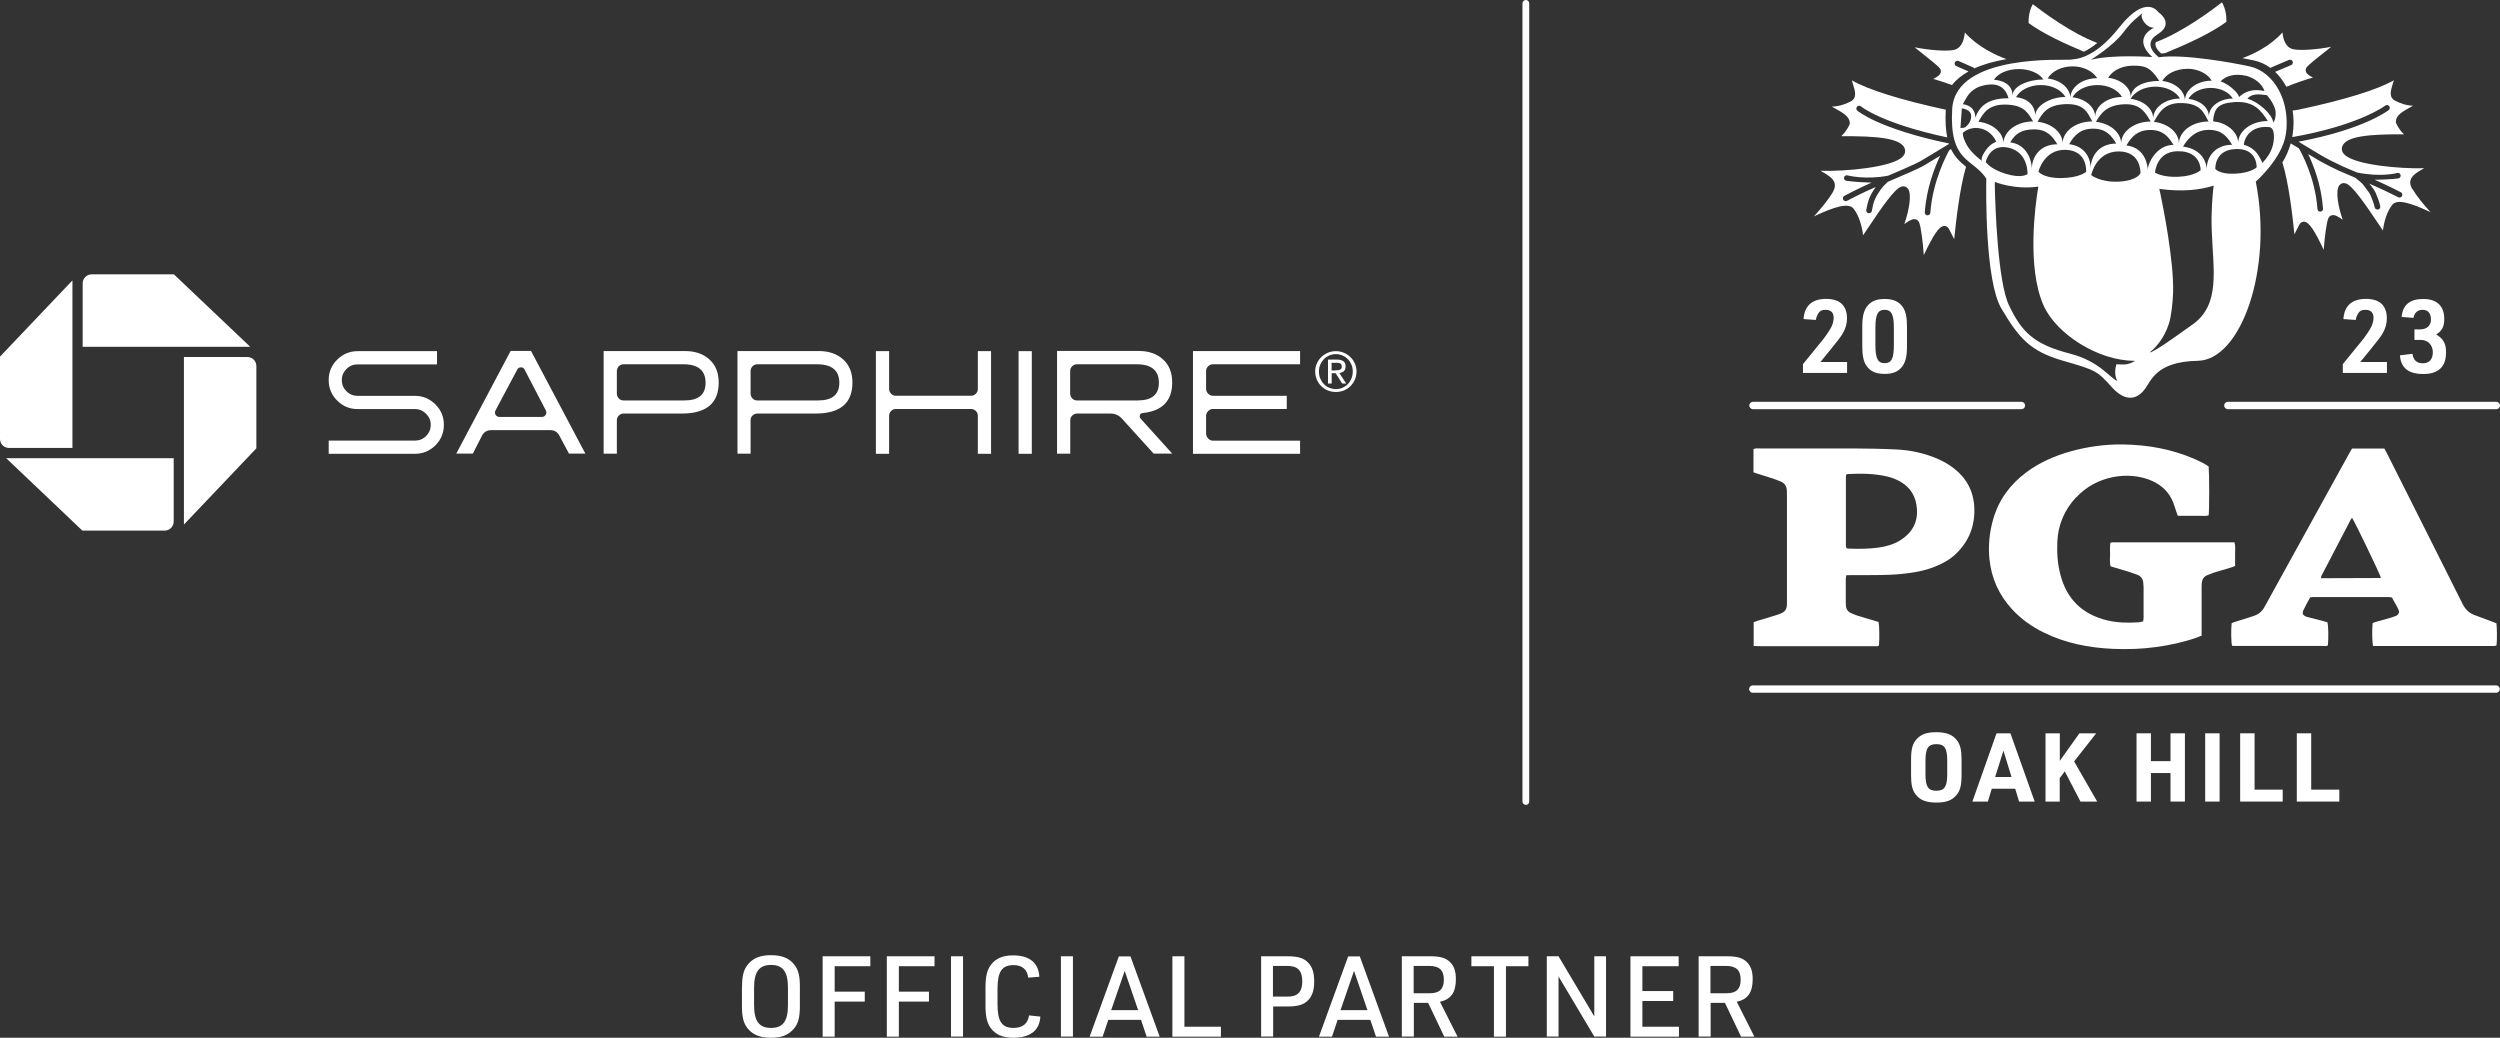
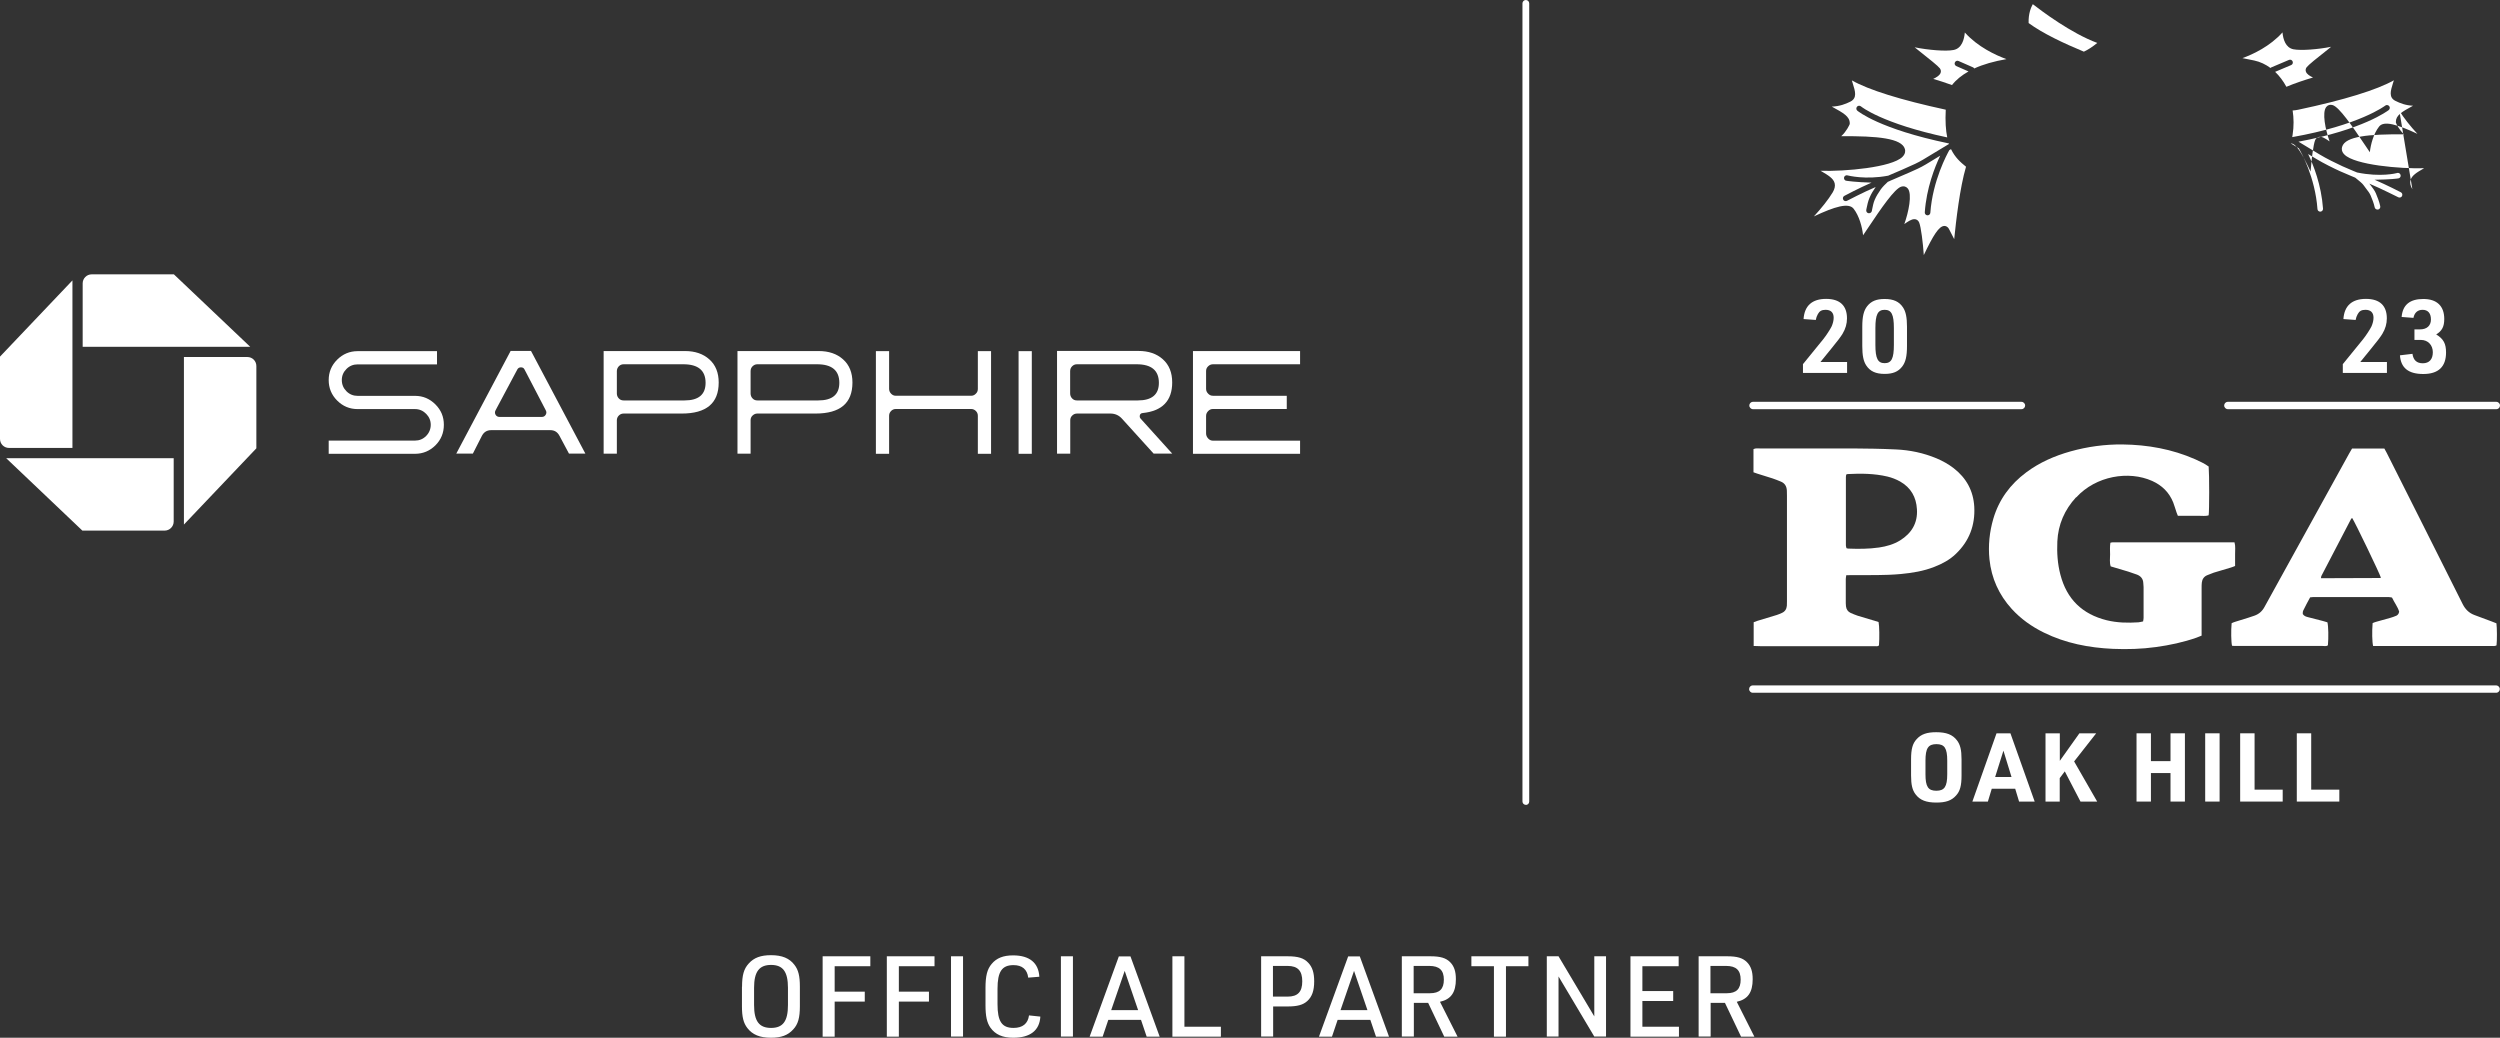
<svg xmlns="http://www.w3.org/2000/svg" id="a" width="251.6" height="104.44" viewBox="0 0 251.6 104.44">
  <rect x="0" y="0" width="251.6" height="104.44" fill="#333333" stroke="none" />
  <path d="m251.21,68.98h-74.81c-.21,0-.37.17-.37.37s.17.37.37.37h74.81c.21,0,.37-.17.37-.37s-.17-.37-.37-.37Z" fill="#fff" />
  <path d="m208.95,50.06c1.99-2.18,5.29-2.71,7.64-1.66,1,.45,1.71,1.15,2.12,2.16.13.33.22.68.34,1.02.04.11.09.21.13.33h1.04c.36,0,.72.01,1.07,0,.33-.01.68.06.99-.05.07-.47.07-4.12,0-4.91-.43-.31-.9-.52-1.36-.73-2.32-1.02-4.78-1.46-7.3-1.49-1.78-.02-3.53.22-5.25.7-1.6.45-3.11,1.11-4.45,2.11-1.61,1.2-2.74,2.73-3.31,4.66-.39,1.34-.53,2.7-.39,4.09.2,1.91.95,3.57,2.24,4.99.92,1.01,2.01,1.78,3.23,2.38,2.19,1.08,4.54,1.53,6.95,1.64,1.45.06,2.89.02,4.33-.18,1.39-.19,2.75-.48,4.07-.94.17-.06.34-.13.53-.21,0-.21,0-3.38,0-4.77,0-.19,0-.38.02-.56.04-.35.21-.61.54-.75.22-.09.44-.18.67-.26.57-.18,1.14-.34,1.71-.51.14-.04.28-.1.43-.16,0-.42,0-.81,0-1.2-.01-.38.06-.77-.06-1.18-4.1,0-8.18,0-12.27,0-.06,0-.13.02-.22.04-.06.4-.04.79-.03,1.17,0,.4-.07.81.06,1.21.6.18,1.19.35,1.78.53.29.09.58.19.87.3.38.15.61.42.63.84,0,.14.03.27.03.41,0,1.04,0,2.08,0,3.11,0,.11-.03.23-.05.35-.17.03-.32.08-.47.09-1.07.07-2.14.05-3.2-.21-2.45-.61-4.01-2.12-4.65-4.58-.29-1.1-.36-2.21-.31-3.34.08-1.72.73-3.2,1.89-4.46Z" fill="#fff" />
  <path d="m185.81,57.89c.21,0,.39-.01.58-.01,1.63-.01,3.27.04,4.9-.11,1.16-.11,2.29-.29,3.38-.72.8-.31,1.55-.71,2.17-1.31,1.35-1.29,1.95-2.89,1.85-4.74-.09-1.6-.8-2.9-2.07-3.88-.53-.41-1.11-.73-1.72-.99-1.32-.55-2.7-.84-4.12-.9-1.44-.07-2.89-.09-4.34-.1-3.11-.01-6.23,0-9.34,0-.2,0-.41-.04-.63.07,0,.77,0,1.55,0,2.33.15.05.26.1.37.13.52.17,1.04.32,1.56.49.27.09.54.2.81.31.41.16.6.48.62.91,0,.17.01.34.01.51v10.67c0,.14,0,.27-.01.41-.03.33-.18.58-.49.72-.17.08-.34.15-.52.21-.65.2-1.3.39-1.95.59-.13.04-.25.09-.38.14v2.39c.24,0,.44.02.64.02,2.67,0,5.34,0,8.02,0,1.18,0,2.35,0,3.52,0,.15,0,.31.05.43-.08.06-.76.04-1.97-.04-2.35-.12-.04-.25-.08-.38-.12-.57-.17-1.14-.33-1.71-.51-.24-.08-.48-.18-.71-.28-.29-.13-.44-.36-.48-.67-.01-.1-.02-.2-.02-.31,0-.81,0-1.63,0-2.45,0-.11.03-.23.05-.37Zm-.02-10.12c.06-.02.1-.06.15-.06,1.34-.07,2.69-.06,4.01.25.45.11.87.27,1.28.5,1.09.62,1.62,1.58,1.69,2.79.09,1.39-.54,2.42-1.7,3.14-.65.4-1.37.6-2.11.71-1.03.15-2.07.15-3.11.11-.05,0-.1-.02-.17-.04-.02-.09-.06-.18-.06-.28,0-2.3,0-4.59,0-6.89,0-.08.02-.16.03-.25Z" fill="#fff" />
  <path d="m241.13,61.98c-.17.07-.35.14-.53.19-.49.14-.98.27-1.47.41-.13.03-.25.09-.35.13-.07.83-.05,1.91.05,2.3h4.73c2.38,0,4.77,0,7.15,0,.18,0,.37.04.54-.06.06-.49.05-1.79-.01-2.22-.14-.06-.3-.12-.46-.18-.59-.22-1.18-.44-1.77-.66-.53-.2-.9-.57-1.16-1.08-2.54-5.08-5.1-10.16-7.65-15.23-.08-.15-.16-.3-.24-.44h-3.25c-.09.16-.19.32-.28.48-2.43,4.41-4.86,8.82-7.3,13.23-.41.75-.83,1.49-1.23,2.23-.23.43-.56.72-1.01.88-.21.07-.42.15-.63.21-.44.14-.88.27-1.32.41-.13.04-.25.09-.35.14-.07.74-.05,1.9.04,2.27.08,0,.16.02.24.02.2,0,.41,0,.61,0,2.76,0,5.51,0,8.27,0,.18,0,.37.06.53-.07.07-.76.05-1.94-.05-2.31-.15-.04-.31-.1-.48-.14-.49-.13-.99-.26-1.48-.38-.18-.05-.37-.09-.52-.31,0-.08-.01-.23.04-.34.22-.46.46-.9.7-1.34.12-.01.2-.03.29-.03,2.54,0,5.07,0,7.61,0,.11,0,.23.03.34.05.24.51.58.94.72,1.42-.04.25-.17.36-.33.43Zm-1.54-3.83s-.03.02-.05.02c-1.87,0-3.74.01-5.61.02h-.35c.02-.13.02-.18.04-.22.99-1.92,1.99-3.83,2.99-5.74.02-.04.07-.07.11-.1.25.35,2.79,5.62,2.89,6,0,.01-.01.03-.03.04Z" fill="#fff" />
  <path d="m176.42,41.18h27.02c.21,0,.37-.17.37-.37s-.17-.37-.37-.37h-27.02c-.21,0-.37.17-.37.37s.17.37.37.37Z" fill="#fff" />
  <path d="m224.21,41.18h27.02c.21,0,.37-.17.37-.37s-.17-.37-.37-.37h-27.02c-.21,0-.37.17-.37.37s.17.37.37.37Z" fill="#fff" />
  <path d="m181.44,36.66l2.05-2.52c.29-.36.7-.99.85-1.3.12-.28.2-.58.2-.86,0-.52-.28-.8-.81-.8-.39,0-.61.12-.78.43-.11.21-.17.36-.21.59l-1.23-.09c.09-1.34.86-2.03,2.27-2.03s2.1.7,2.1,1.96c0,.54-.14,1.04-.45,1.56q-.26.43-1.09,1.44l-1.13,1.39h2.68v1.1h-4.44v-.87Z" fill="#fff" />
  <path d="m187.42,32.9c0-1.04.14-1.63.49-2.08.4-.51.93-.73,1.76-.73.89,0,1.46.26,1.85.85.28.42.4,1.01.4,1.95v1.93c0,1.04-.14,1.63-.49,2.08-.4.51-.93.73-1.76.73-.89,0-1.46-.26-1.85-.85-.28-.42-.4-1-.4-1.95v-1.93Zm3.18.12c0-1.37-.24-1.84-.93-1.84s-.93.48-.93,1.84v1.69c0,1.36.24,1.84.93,1.84s.93-.47.93-1.84v-1.69Z" fill="#fff" />
  <path d="m235.77,36.66l2.05-2.52c.29-.36.7-.99.85-1.3.12-.28.2-.58.2-.86,0-.52-.28-.8-.81-.8-.39,0-.61.12-.78.43-.11.21-.17.36-.21.59l-1.23-.09c.09-1.34.86-2.03,2.27-2.03s2.1.7,2.1,1.96c0,.54-.14,1.04-.45,1.56q-.26.43-1.09,1.44l-1.13,1.39h2.68v1.1h-4.44v-.87Z" fill="#fff" />
  <path d="m242.97,33.15h.57c.7,0,1.11-.37,1.11-1s-.31-.97-.84-.97c-.5,0-.82.29-.92.81l-1.19-.09c.1-1.21.82-1.81,2.18-1.81s2.11.7,2.11,2.01c0,.77-.22,1.19-.81,1.56.73.44.99.92.99,1.81,0,1.44-.77,2.17-2.29,2.17s-2.26-.63-2.35-1.88l1.26-.15c.09.64.43.95,1.04.95.65,0,1.01-.4,1.01-1.11s-.48-1.24-1.2-1.24h-.65v-1.05Z" fill="#fff" />
  <path d="m192.33,76.42c0-1.03.15-1.59.56-2.03.45-.5,1.03-.7,1.97-.7,1.02,0,1.65.24,2.09.82.33.43.46.96.46,1.91v1.62c0,1.03-.15,1.59-.56,2.03-.45.5-1.02.7-1.98.7-1.01,0-1.64-.24-2.08-.82-.33-.42-.46-.97-.46-1.91v-1.62Zm3.64.13c0-1.25-.27-1.66-1.09-1.66s-1.1.41-1.1,1.66v1.37c0,1.25.27,1.66,1.09,1.66s1.1-.41,1.1-1.66v-1.37Z" fill="#fff" />
  <path d="m200.45,79.38l-.39,1.29h-1.56l2.43-6.87h1.4l2.44,6.87h-1.57l-.39-1.29h-2.35Zm1.18-3.85l-.84,2.67h1.65l-.82-2.67Z" fill="#fff" />
  <path d="m205.87,73.8h1.43v2.77l1.97-2.77h1.69l-2.22,2.83,2.32,4.04h-1.68l-1.58-3.04-.51.68v2.36h-1.43v-6.87Z" fill="#fff" />
  <path d="m215.02,73.8h1.45v2.8h1.97v-2.8h1.45v6.87h-1.45v-2.87h-1.97v2.87h-1.45v-6.87Z" fill="#fff" />
  <path d="m221.93,73.8h1.45v6.87h-1.45v-6.87Z" fill="#fff" />
  <path d="m225.45,73.8h1.45v5.67h2.83v1.2h-4.28v-6.87Z" fill="#fff" />
  <path d="m231.15,73.8h1.45v5.67h2.83v1.2h-4.28v-6.87Z" fill="#fff" />
-   <path d="m230.05,13.51c.48-3.27-1.14-6.27-3.65-6.83-1.54-.33-6.62-1.28-9.13-.92,0,0-1.81-1.27-.14-2.3,1.67-1.04.32-2.08.08-2.24,0,0-1.2-1.91-3.91,1.52-2.71,3.43-4.63,3.19-5.02,3.27-.4.08-11.47-.67-11.81,4.94-.32,5.43,2.07,4.95,3.43,7.02,0,0,0,.04,0,.11-.02,1.12-.13,10.2,1.52,12.97,1.75,2.95,2.87,4.3,6.22,5.26,3.35.96,3.43,1.04,4.87,2.63,1.44,1.6,2.55,1.2,3.27.32.72-.88,1.11-2.87,5.42-2.95,4.31-.08,7.58-9.17,5.82-18.03,0,0,2.67-2.32,3.03-4.79Zm-1.21.44c-.01.41-.12.82-.28,1.19-.14.32-.33.61-.54.88-.03.04-.33.35-.33.39-.03-.07-.29-.76-.74-1.2-.35-.34-.67-.5-1.13-.64.02-.24.09-.48.2-.69.44-.86,1.37-1.19,2.3-1.09.08,0,.17.02.24.07.29.19.3.78.29,1.08Zm-18.28-1.73c-1.65,0-2.98,1-2.98,2.22,0-1.11-1.09-2.02-2.52-2.19.46-.79.91-1.71,2.83-1.77,1.98-.06,2.22.97,2.68,1.74Zm-1.98-2.44c.41-.72,1.38-1.22,2.5-1.22s2.06.49,2.48,1.2c-1.49,0-2.7.91-2.7,2.01,0-1-.99-1.83-2.28-1.98Zm-3.75,1.92c0-1-.64-1.77-1.94-1.92.41-.72,1.38-1.22,2.5-1.22s2.06.49,2.48,1.2c-1.49,0-3.05.84-3.05,1.95Zm-.22.52c-1.65,0-2.98,1-2.98,2.22,0-1.11-1.09-2.02-2.52-2.19.46-.79.97-1.87,3.06-1.71,1.62.12,1.98.91,2.44,1.68Zm.1.8c1.29,0,1.85.69,2.34,1.5-1.73,0-2.57,1.24-2.57,2.52,0-1.16-.67-2.54-2.17-2.71.48-.84,1.1-1.31,2.4-1.31Zm3.21,2.06c2.21.09,2.03,2.21,2.03,2.21,0,0-.67.62-2.52.63-1.84.01-2.28-.65-2.28-.65,0,0,.56-2.28,2.77-2.19Zm.32-.57c.48-.84,1.1-1.56,2.4-1.56s1.85.68,2.34,1.5c-1.73,0-2.57,1.24-2.57,2.52,0-1.16-.67-2.28-2.17-2.46Zm2.7-2.25c.46-.79,1.02-1.7,2.88-1.77,1.68-.06,2.16.97,2.63,1.74-1.65,0-2.98,1-2.98,2.22,0-1.11-1.09-2.02-2.52-2.19Zm3.48-2.31c.41-.72,1.38-1.23,2.5-1.23s2.06.49,2.48,1.2c-1.49,0-2.7.91-2.7,2.01,0-1-.99-1.83-2.28-1.98Zm5.17.42c1.99.06,2.22,1.08,2.68,1.86-1.65,0-2.98,1-2.98,2.22,0-1.11-1.09-2.02-2.52-2.19.46-.79.96-1.95,2.83-1.89Zm.66-.43c.37-.64,1.23-1.09,2.24-1.09s1.84.44,2.22,1.07c-1.33,0-2.41.81-2.41,1.8,0-.9-.88-1.63-2.04-1.77Zm-.67,5.29c1.97.21,1.89,1.9,1.89,1.9,0,0-.58.58-2.22.66-1.65.08-2.37-.42-2.37-.42,0,0,.15-2.4,2.7-2.13Zm.12-.47c.48-.84,1.29-1.69,2.6-1.69s1.85.69,2.34,1.5c-1.73,0-2.57,1.24-2.57,2.52,0-1.16-.86-2.16-2.36-2.33Zm4.8-1.83c-.24-.2-.51-.36-.8-.48-.16-.07-.32-.12-.49-.16-.14-.03-.36-.03-.48-.1,0-.26.08-.73.23-1.04.31-.66,1.09-.8,1.74-.86.8-.08,1.65,0,2.33.49.51.36.88.88,1.2,1.4-1.65,0-2.98,1-2.98,2.22,0-.58-.31-1.09-.74-1.46Zm4.52-1.61c.03.75-.24,1.02-.24,1.02-.06-.8-1.47-2.1-2.6-2.4.46-.58,1.24-.45,1.96-.36,0,0,.85.93.88,1.74Zm-3.08-3.72c.98.22,1.72.85,1.96,1.56-1.32-.29-2.08.15-2.59.63.15-.14-.71-1.21-1.83-1.6.51-.56,1.46-.81,2.46-.58Zm-5.83-.68c1.11,0,2.06.49,2.48,1.2-1.49,0-2.7.91-2.7,2.01,0-1-.99-1.83-2.28-1.98.41-.72,1.38-1.22,2.5-1.22Zm-2.79,1.22c-1.49,0-2.87.56-2.87,1.67,0-1-.99-1.83-2.28-1.98.41-.72,1.38-1.22,2.5-1.22s1.71.08,2.65,1.54Zm-3.63-4.87c.44-.57.77-1.04,1.97-1.97-.43.33.31,1.54,1.14,1.49,0,0-2.34.97-.2,2.95,0,0-3.97-.29-6.18.28.13-.08,2.26-1.41,3.27-2.75Zm-5.11,3.41c1.11,0,2.06.49,2.48,1.19-1.5,0-2.7.91-2.7,2.01,0-1-.99-1.83-2.28-1.98.41-.72,1.38-1.22,2.5-1.22Zm-5.41.27c1.11,0,2.06.43,2.48,1.05-1.49,0-3.11.66-3.11,1.63,0-.88-.58-1.48-1.87-1.61.41-.63,1.38-1.07,2.5-1.07Zm-4.84,2.33c.32-.31.71-.53,1.13-.64.95-.25,2.23-.34,2.68,1.25-1.82,0-2.84.6-3.31,1.88-.12.46.28-1.09-1.29-1.28.24-.42.44-.87.79-1.21Zm-.9,1.63s.96.07.95.78c0,.44-.2.8-.58,1.1-.14.11-.33.06-.5.1.02-.18.13-1.98.14-1.98Zm.53,3.72c-.48-.84-.42-1.26-.42-1.26,0,0,.72-.72,1.86-.42,1.14.3,1.5,1.32,1.5,1.32,0,0-.54.15-1.02.81-.62.85-.42,1.11-.42,1.11,0,0-1.02-.72-1.5-1.56Zm1.89,1.66s.39-1.9,2.35-1.41c1.96.49,1.85,2.64,1.85,2.64,0,0-.55.47-2.17-.02s-2.04-1.21-2.04-1.21Zm14.17,20.37c-.32.05-1.03,0-1.03,0-.32,1.12.11,1.67.11,1.67-.71-.21-1.74-1.96-4.77-2.74-3.61-.93-4.85-2.14-6.14-4.85-1.14-2.39-1.38-9.86-1.43-11.91h0v-.03c0-.32,0-.49,0-.49,0,0,1.96.81,4.38.47,0,0-.02.11-.05.3-.24,1.45-1.13,7.82.57,11.65,1.27,2.87,5.48,5.58,9.14,5.58,0,0,.05,0,.02.04-.14.11-.57.27-.81.31Zm1.39-19.23s-.27.75-2.17.85c-1.9.09-2.78-.66-2.78-.66,0,0,.48-2.38,2.77-2.38s2.19,2.19,2.19,2.19Zm-1.41-2.79c.48-.83,1.1-1.56,2.4-1.56s1.85.69,2.34,1.5c-1.73,0-2.63,1.93-2.57,2.52-.12-1.16-.67-2.28-2.17-2.46Zm6.64,18.03c-2.74,1.96-3.35,2.37-4.18,2.79-.04.02-.08-.03-.04-.06.51-.41,1.36-1.29,1.86-2.83.24-.74.39-2.13.42-3.1.1-3.18-1.01-8.7-1.31-10.12-.05-.22-.08-.34-.08-.34,2.39.33,4.17.09,5.48-.33,0,0-.02.13-.05.35-.07.69-.22,2.3-.15,4.14.15,4.09.89,7.48-1.94,9.5Zm6.47-15.83s-.56.56-2.16.64c-1.6.08-2-.48-2-.48,0,0-.13-2.08,2.32-2,1.92.06,1.84,1.84,1.84,1.84Z" fill="#fff" />
  <path d="m204.16,2.32c1.43,1.05,3.54,2.04,5.56,2.88.39-.18.84-.46,1.35-.88-2.63-.97-5.6-3.21-6.49-3.9-.18.32-.45.96-.42,1.89Z" fill="#fff" />
  <path d="m230.09,8.74c.82-.35,1.91-.71,2.69-.94-.33-.15-.62-.34-.71-.58-.06-.16-.03-.32.07-.45.18-.24.99-.89,2.22-1.86.08-.07.16-.13.24-.2-1.3.26-3.02.4-3.79.25-.79-.16-1.04-1.01-1.1-1.7-1.25,1.4-2.96,2.2-4.03,2.59.46.09.87.17,1.19.24.6.13,1.14.39,1.63.75.03-.03.06-.05.09-.06l1.77-.75c.14-.06.31,0,.37.15.06.14,0,.31-.15.37l-1.61.68c.44.42.82.93,1.13,1.5Z" fill="#fff" />
-   <path d="m242.78,19.04c-.2-.33-.26-.62-.19-.89.13-.5.65-.8,1.32-1.19.01,0,.03-.02.04-.03-2.42.07-6.95-.33-8-1.37-.32-.31-.29-.62-.24-.78.31-1.07,2.7-1.29,6.23-1.26-.52-.48-.79-1.1-.8-1.14-.02-.04-.02-.08-.02-.12,0-.66.61-1.01,1.73-1.62-.74-.03-1.3-.25-1.78-.49-.69-.35-.48-1.02-.24-1.79.03-.09.06-.18.09-.28-1.7.96-4.99,1.98-9.61,2.96-.2.04-.39.07-.58.08.12.77.13,1.59,0,2.43-.01.08-.03.17-.04.25,6.75-1.19,9.34-3.15,9.36-3.17.12-.1.3-.07.4.05.1.12.07.3-.05.4-.11.08-2.59,1.97-9.08,3.18l2.1,1.27c.71.43,1.69.91,2.32,1.2.24.11.66.29,1.09.47.13.06.26.11.39.16,2.37.49,3.97.07,3.99.06.14-.06.31,0,.37.15.06.14,0,.31-.15.37-.06.03-.89.13-2.45.15,1.22.53,2.57,1.22,2.64,1.26.14.07.19.24.12.38-.05.1-.15.15-.25.15-.04,0-.09-.01-.13-.03-.02,0-1.63-.83-2.91-1.37.04.05.07.1.12.15.2.26.42.54.54.83.14.34.35.85.44,1.3.03.15-.07.3-.22.33-.02,0-.04,0-.06,0-.13,0-.25-.09-.28-.22-.08-.4-.27-.87-.41-1.2-.1-.23-.28-.47-.47-.71-.09-.12-.18-.24-.26-.35-.1-.15-.45-.43-.66-.6-.06-.05-.11-.09-.16-.13-.14-.06-.28-.12-.43-.18-.43-.18-.86-.36-1.1-.47-.64-.29-1.65-.79-2.38-1.23l-.83-.5c.53,1.1,1.33,3.1,1.5,5.5.01.16-.11.29-.26.3,0,0-.01,0-.02,0-.15,0-.27-.11-.28-.26-.23-3.2-1.65-5.73-1.87-6.11l-.82-.5c-.21.74-.5,1.38-.84,1.92.63,2,1.03,5.4,1.21,7.23.14-.27.31-.6.49-.96.14-.27.34-.31.46-.31h0c.53,0,1.09.92,2,2.83.08-1.17.28-2.72.45-3.14.08-.21.23-.3.34-.33.33-.1.68.14,1.12.44-.42-1.18-.78-2.92-.33-3.47.16-.2.39-.26.65-.18.66.22,1.89,2,3.32,4.13.14.21.28.42.41.61.09-.81.38-1.88.93-2.58.48-.62,1.83-.22,3.86.73-.7-.75-1.4-1.63-1.82-2.33Z" fill="#fff" />
+   <path d="m242.78,19.04c-.2-.33-.26-.62-.19-.89.13-.5.65-.8,1.32-1.19.01,0,.03-.02.04-.03-2.42.07-6.95-.33-8-1.37-.32-.31-.29-.62-.24-.78.31-1.07,2.7-1.29,6.23-1.26-.52-.48-.79-1.1-.8-1.14-.02-.04-.02-.08-.02-.12,0-.66.61-1.01,1.73-1.62-.74-.03-1.3-.25-1.78-.49-.69-.35-.48-1.02-.24-1.79.03-.09.06-.18.09-.28-1.7.96-4.99,1.98-9.61,2.96-.2.04-.39.07-.58.08.12.77.13,1.59,0,2.43-.01.08-.03.17-.04.25,6.75-1.19,9.34-3.15,9.36-3.17.12-.1.3-.07.4.05.1.12.07.3-.05.4-.11.08-2.59,1.97-9.08,3.18l2.1,1.27c.71.43,1.69.91,2.32,1.2.24.11.66.29,1.09.47.13.06.26.11.39.16,2.37.49,3.97.07,3.99.06.14-.06.31,0,.37.15.06.14,0,.31-.15.37-.06.03-.89.13-2.45.15,1.22.53,2.57,1.22,2.64,1.26.14.07.19.24.12.38-.05.1-.15.15-.25.15-.04,0-.09-.01-.13-.03-.02,0-1.63-.83-2.91-1.37.04.05.07.1.12.15.2.26.42.54.54.83.14.34.35.85.44,1.3.03.15-.07.3-.22.33-.02,0-.04,0-.06,0-.13,0-.25-.09-.28-.22-.08-.4-.27-.87-.41-1.2-.1-.23-.28-.47-.47-.71-.09-.12-.18-.24-.26-.35-.1-.15-.45-.43-.66-.6-.06-.05-.11-.09-.16-.13-.14-.06-.28-.12-.43-.18-.43-.18-.86-.36-1.1-.47-.64-.29-1.65-.79-2.38-1.23l-.83-.5c.53,1.1,1.33,3.1,1.5,5.5.01.16-.11.29-.26.3,0,0-.01,0-.02,0-.15,0-.27-.11-.28-.26-.23-3.2-1.65-5.73-1.87-6.11l-.82-.5h0c.53,0,1.09.92,2,2.83.08-1.17.28-2.72.45-3.14.08-.21.23-.3.34-.33.33-.1.68.14,1.12.44-.42-1.18-.78-2.92-.33-3.47.16-.2.39-.26.65-.18.66.22,1.89,2,3.32,4.13.14.21.28.42.41.61.09-.81.38-1.88.93-2.58.48-.62,1.83-.22,3.86.73-.7-.75-1.4-1.63-1.82-2.33Z" fill="#fff" />
  <path d="m197.74,3.27c-.06.71-.31,1.6-1.13,1.76-.79.16-2.58,0-3.92-.27.09.07.18.14.26.21,1.26,1,2.1,1.67,2.28,1.91.1.14.13.3.07.46-.09.24-.39.44-.74.6.54.16,1.23.38,1.89.62.41-.53.97-.98,1.66-1.37l-1.23-.54c-.14-.06-.21-.23-.14-.37.06-.14.23-.21.37-.14l1.46.64c.05.02.09.07.12.11.89-.41,1.97-.72,3.24-.94-1.1-.4-2.89-1.23-4.2-2.69Z" fill="#fff" />
  <path d="m196.35,15.01l-.17.1c-.22.39-1.68,3.07-1.91,6.3-.01.15-.13.26-.28.26,0,0-.01,0-.02,0-.16-.01-.27-.15-.26-.3.17-2.45,1.01-4.56,1.55-5.7l-1.45.88c-.53.32-1.1.57-1.65.81-.17.07-.34.15-.51.22-.24.11-.68.29-1.11.48-.09.04-.17.07-.26.11-.02.02-.05.03-.08.04-.08.03-.16.07-.23.1,0,0,0,.01-.01.02-.2.17-.52.51-.68.73-.22.32-.45.67-.61,1.05-.13.3-.19.63-.26.97l-.03.16c-.03.13-.15.22-.28.22-.02,0-.04,0-.06,0-.15-.03-.25-.18-.22-.33l.03-.16c.07-.35.15-.72.3-1.07.16-.39.39-.75.62-1.08-1.27.54-2.87,1.38-2.89,1.39-.04.02-.09.03-.13.03-.1,0-.2-.05-.25-.15-.07-.14-.02-.31.12-.38.07-.04,1.49-.79,2.73-1.33-1.57-.04-2.54-.18-2.6-.2-.14-.06-.21-.23-.15-.37.06-.14.23-.21.37-.15.02,0,1.74.46,4.06.02.1-.04.2-.09.3-.13.43-.18.86-.36,1.1-.47.17-.08.34-.15.51-.23.54-.23,1.09-.48,1.59-.78l2.6-1.57s.01,0,.02,0c0-.02-.02-.05-.02-.07-.01,0-.02,0-.03,0-6.96-1.45-9.09-3.22-9.18-3.29-.12-.1-.13-.28-.03-.4.1-.12.28-.13.4-.03.02.02,2.1,1.72,8.68,3.12-.15-.72-.21-1.63-.15-2.79-4.53-.98-7.76-1.99-9.45-2.95.03.1.06.2.09.3.25.8.47,1.48-.24,1.84-.48.24-1.07.47-1.87.5,1.17.64,1.81.99,1.81,1.68,0,.04,0,.08-.02.12-.02.04-.29.68-.84,1.18,3.63-.03,6.1.2,6.41,1.29.05.16.07.47-.25.79-1.08,1.06-5.77,1.48-8.24,1.4.02.01.05.03.07.04.68.4,1.22.71,1.35,1.21.07.28,0,.58-.19.91-.43.72-1.17,1.64-1.9,2.43,2.1-.99,3.5-1.41,4-.77.56.72.86,1.83.95,2.67.13-.2.28-.42.43-.64,1.46-2.19,2.73-4.02,3.4-4.25.26-.09.5-.02.67.18.46.57.08,2.38-.35,3.58.39-.27.71-.49,1-.49.06,0,.11,0,.16.02.11.03.26.12.34.33.18.44.38,2.06.46,3.26.95-1.98,1.52-2.92,2.07-2.93.11,0,.33.04.47.32.19.38.37.73.52,1.01.18-1.82.57-5.2,1.19-7.29-.56-.45-1.1-.93-1.5-1.75Z" fill="#fff" />
-   <path d="m216.97,4.24c-.03.07-.05.14-.05.21,0,.36.36.75.59.94.12-.01.25-.03.38-.04,2.22-.91,4.59-1.99,6.17-3.15.04-.97-.25-1.63-.44-1.97-.9.71-3.95,3-6.65,4.01Z" fill="#fff" />
  <path d="m74.68,99.3c0-1.15.18-1.8.67-2.33.53-.59,1.21-.84,2.25-.84,1.11,0,1.85.31,2.35.97.4.51.55,1.13.55,2.2v1.97c0,1.15-.18,1.81-.67,2.33-.53.59-1.21.84-2.24.84-1.12,0-1.86-.31-2.37-.97-.4-.51-.55-1.13-.55-2.2v-1.97Zm4.62.11c0-1.62-.51-2.3-1.7-2.3s-1.71.68-1.71,2.3v1.74c0,1.62.51,2.3,1.71,2.3s1.7-.68,1.7-2.3v-1.74Z" fill="#fff" />
  <path d="m82.79,96.24h4.8v1h-3.59v2.56h3.03v1h-3.03v3.53h-1.21v-8.08Z" fill="#fff" />
  <path d="m89.25,96.24h4.8v1h-3.59v2.56h3.03v1h-3.03v3.53h-1.21v-8.08Z" fill="#fff" />
  <path d="m95.71,96.24h1.21v8.08h-1.21v-8.08Z" fill="#fff" />
  <path d="m104.7,102.32c-.08,1.39-1.03,2.12-2.73,2.12-1.08,0-1.8-.33-2.29-1.01-.36-.52-.5-1.15-.5-2.3v-1.69c0-1.23.17-1.9.62-2.43.49-.59,1.17-.86,2.16-.86,1.65,0,2.56.75,2.64,2.15l-1.12.09c-.1-.83-.61-1.26-1.48-1.26-1.17,0-1.61.66-1.61,2.39v1.54c0,1.74.44,2.39,1.61,2.39.92,0,1.45-.43,1.56-1.26l1.13.12Z" fill="#fff" />
  <path d="m106.77,96.24h1.21v8.08h-1.21v-8.08Z" fill="#fff" />
  <path d="m111.54,102.64l-.57,1.69h-1.31l2.94-8.08h1.17l2.94,8.08h-1.31l-.57-1.69h-3.29Zm1.65-4.93l-1.36,3.95h2.71l-1.35-3.95Z" fill="#fff" />
  <path d="m117.99,96.24h1.21v7.09h3.67v1h-4.88v-8.08Z" fill="#fff" />
  <path d="m128.13,104.32h-1.21v-8.08h2.66c1.06,0,1.64.18,2.08.65.42.44.6,1.01.6,1.87,0,.93-.21,1.55-.7,1.99-.43.39-1.01.54-1.98.54h-1.45v3.03Zm1.45-4.02c1.03,0,1.48-.48,1.48-1.54s-.45-1.55-1.48-1.55h-1.47v3.09h1.47Z" fill="#fff" />
  <path d="m134.62,102.64l-.57,1.69h-1.31l2.94-8.08h1.17l2.94,8.08h-1.31l-.57-1.69h-3.29Zm1.65-4.93l-1.36,3.95h2.71l-1.35-3.95Z" fill="#fff" />
  <path d="m142.29,104.32h-1.21v-8.08h2.88c1,0,1.56.17,1.98.59.4.4.58.93.58,1.71,0,1.34-.49,2.03-1.6,2.28l1.77,3.51h-1.34l-1.62-3.4h-1.44v3.4Zm1.62-4.36c.97,0,1.4-.43,1.4-1.37s-.45-1.38-1.47-1.38h-1.57v2.75h1.64Z" fill="#fff" />
  <path d="m150.34,97.24h-2.26v-1h5.74v1h-2.26v7.09h-1.21v-7.09Z" fill="#fff" />
  <path d="m155.67,96.24h1.18l3.6,6.05v-6.05h1.18v8.08h-1.18l-3.6-6.05v6.05h-1.18v-8.08Z" fill="#fff" />
  <path d="m164.09,96.24h4.85v1h-3.65v2.5h3.1v1h-3.1v2.59h3.68v1h-4.88v-8.08Z" fill="#fff" />
  <path d="m172.16,104.32h-1.21v-8.08h2.88c1,0,1.56.17,1.98.59.4.4.58.93.58,1.71,0,1.34-.49,2.03-1.6,2.28l1.77,3.51h-1.34l-1.62-3.4h-1.44v3.4Zm1.62-4.36c.97,0,1.4-.43,1.4-1.37s-.45-1.38-1.47-1.38h-1.57v2.75h1.64Z" fill="#fff" />
  <path d="m153.56,81c-.19,0-.34-.15-.34-.34V.34c0-.19.15-.34.34-.34s.34.15.34.34v80.33c0,.19-.15.34-.34.34Z" fill="#fff" />
  <path d="m0,44.17c0,.51.4.91.91.91h6.38v-16.86l-7.29,7.67v8.27Z" fill="#fff" />
  <path d="m9.23,27.61c-.51,0-.91.41-.91.91v6.38h16.86l-7.68-7.29h-8.27Z" fill="#fff" />
  <path d="m25.8,36.84c0-.51-.4-.91-.91-.91h-6.38v16.86l7.29-7.67v-8.27Z" fill="#fff" />
  <path d="m16.57,53.4c.5,0,.91-.41.91-.91v-6.38H.62l7.67,7.29h8.27Z" fill="#fff" />
  <path d="m49.88,41.75c-.09-.15-.09-.31,0-.47l2.18-4.09c.08-.15.2-.22.37-.22s.29.07.36.22l2.13,4.09c.09.16.09.31,0,.46-.09.15-.22.22-.39.22h-4.26c-.18,0-.31-.08-.4-.22m1.52-6.42l-5.47,10.33h1.67l.91-1.79c.2-.38.51-.57.94-.57h5.94c.42,0,.73.19.93.58.56,1.05.87,1.65.95,1.78h1.65c-3.53-6.67-5.35-10.11-5.47-10.33h-2.05Z" fill="#fff" />
  <path d="m62.28,40.1c-.13-.14-.2-.3-.2-.5v-2.24c0-.2.07-.36.2-.5.13-.13.29-.2.48-.2h6.01c1.49,0,2.24.62,2.24,1.87,0,1.18-.71,1.77-2.12,1.77h-6.13c-.19,0-.35-.06-.48-.2m-1.53-4.77v10.33h1.33v-3.36c0-.19.07-.35.2-.48.13-.13.29-.2.48-.2h5.86c2.47,0,3.71-1.04,3.71-3.12,0-.99-.31-1.77-.94-2.33-.62-.56-1.44-.84-2.45-.84h-8.19Z" fill="#fff" />
  <path d="m75.74,40.1c-.13-.14-.2-.3-.2-.5v-2.24c0-.2.06-.36.2-.5.14-.13.29-.2.48-.2h6.01c1.49,0,2.24.62,2.24,1.87,0,1.18-.71,1.77-2.12,1.77h-6.13c-.19,0-.35-.06-.48-.2m-1.52-4.77v10.33h1.32v-3.36c0-.19.06-.35.2-.48.14-.13.29-.2.48-.2h5.86c2.48,0,3.71-1.04,3.71-3.12,0-.99-.31-1.77-.94-2.33-.62-.56-1.44-.84-2.45-.84h-8.19Z" fill="#fff" />
  <path d="m98.41,35.34v3.8c0,.19-.06.35-.2.48-.13.14-.29.21-.48.21h-7.57c-.19,0-.35-.07-.48-.21-.13-.13-.2-.3-.2-.48v-3.8h-1.33v10.33h1.33v-3.83c0-.19.07-.35.2-.48.13-.13.29-.2.48-.2h7.57c.19,0,.35.07.48.2.13.13.2.29.2.48v3.83h1.33v-10.33h-1.33Z" fill="#fff" />
  <rect x="102.51" y="35.34" width="1.33" height="10.33" fill="#fff" />
  <path d="m107.9,40.1c-.13-.14-.2-.3-.2-.5v-2.24c0-.2.06-.36.2-.5.13-.13.29-.2.48-.2h6.01c1.49,0,2.24.62,2.24,1.87,0,1.18-.71,1.77-2.12,1.77h-6.13c-.19,0-.35-.06-.48-.2m-1.52-4.77v10.33h1.33v-3.36c0-.19.06-.35.2-.48.13-.13.29-.2.48-.2h3.36c.46,0,.85.17,1.16.51l3.19,3.52h1.87l-3.18-3.52c-.06-.07-.09-.14-.09-.22,0-.21.1-.32.29-.34,1.98-.2,2.98-1.23,2.98-3.08,0-.99-.31-1.77-.94-2.33-.62-.56-1.44-.84-2.45-.84h-8.19Z" fill="#fff" />
  <path d="m120.06,35.34v10.33h10.78v-1.32h-8.77c-.19,0-.35-.08-.48-.22-.14-.15-.21-.32-.21-.51v-1.76c0-.19.07-.35.21-.49.13-.14.3-.21.48-.21h7.43v-1.33h-7.43c-.19,0-.35-.07-.48-.21-.14-.14-.21-.3-.21-.49v-1.79c0-.19.07-.35.21-.48.13-.13.3-.2.48-.2h8.77v-1.33h-10.78Z" fill="#fff" />
  <path d="m35.99,35.34c-.8,0-1.49.29-2.06.86-.57.57-.85,1.25-.85,2.05s.28,1.49.85,2.06c.57.57,1.25.86,2.06.86h5.78c.43,0,.8.16,1.11.47.31.31.47.68.47,1.11s-.16.82-.47,1.13c-.31.31-.68.46-1.11.46h-8.69v1.33h8.69c.8,0,1.48-.29,2.05-.85.57-.57.85-1.26.85-2.07s-.28-1.48-.85-2.05c-.57-.57-1.25-.86-2.04-.86h-5.78c-.44,0-.82-.15-1.13-.46-.31-.31-.47-.69-.47-1.13s.16-.81.47-1.12c.31-.31.69-.46,1.13-.46h7.98v-1.33h-8Z" fill="#fff" />
-   <path d="m132.53,36.58c.11-.25.26-.47.45-.65.19-.18.41-.33.66-.43.25-.11.52-.16.8-.16s.55.05.8.16c.25.1.47.25.66.43.19.18.34.4.45.65.11.25.17.52.17.81s-.06.57-.17.82c-.11.25-.26.47-.45.66-.19.19-.41.33-.66.43-.25.1-.52.15-.8.15s-.55-.05-.8-.15c-.25-.1-.47-.25-.66-.43-.19-.19-.34-.4-.45-.66-.11-.25-.17-.53-.17-.82s.05-.56.17-.81Zm.34,1.51c.09.21.21.4.36.56.15.16.33.28.54.37.21.09.43.14.67.14s.46-.04.67-.14c.21-.09.39-.21.54-.37.15-.16.27-.34.36-.56.09-.22.13-.45.13-.7s-.04-.48-.13-.69c-.09-.21-.21-.4-.36-.55-.15-.16-.33-.28-.54-.37-.21-.09-.43-.14-.67-.14s-.47.05-.67.14c-.21.09-.39.21-.54.37-.15.16-.27.34-.36.55-.09.21-.13.44-.13.69s.04.49.13.7Zm1.7-1.9c.29,0,.5.06.64.17.14.11.21.29.21.52,0,.22-.06.38-.18.48-.12.1-.27.16-.45.18l.69,1.06h-.4l-.66-1.04h-.4v1.04h-.37v-2.41h.93Zm-.16,1.07c.08,0,.16,0,.24,0,.08,0,.14-.02.2-.05.06-.03.11-.07.14-.12.03-.05.05-.13.05-.22,0-.08-.02-.14-.05-.19-.03-.05-.07-.08-.12-.11-.05-.03-.11-.04-.17-.05-.06,0-.13-.01-.19-.01h-.5v.77h.39Z" fill="#fff" />
</svg>